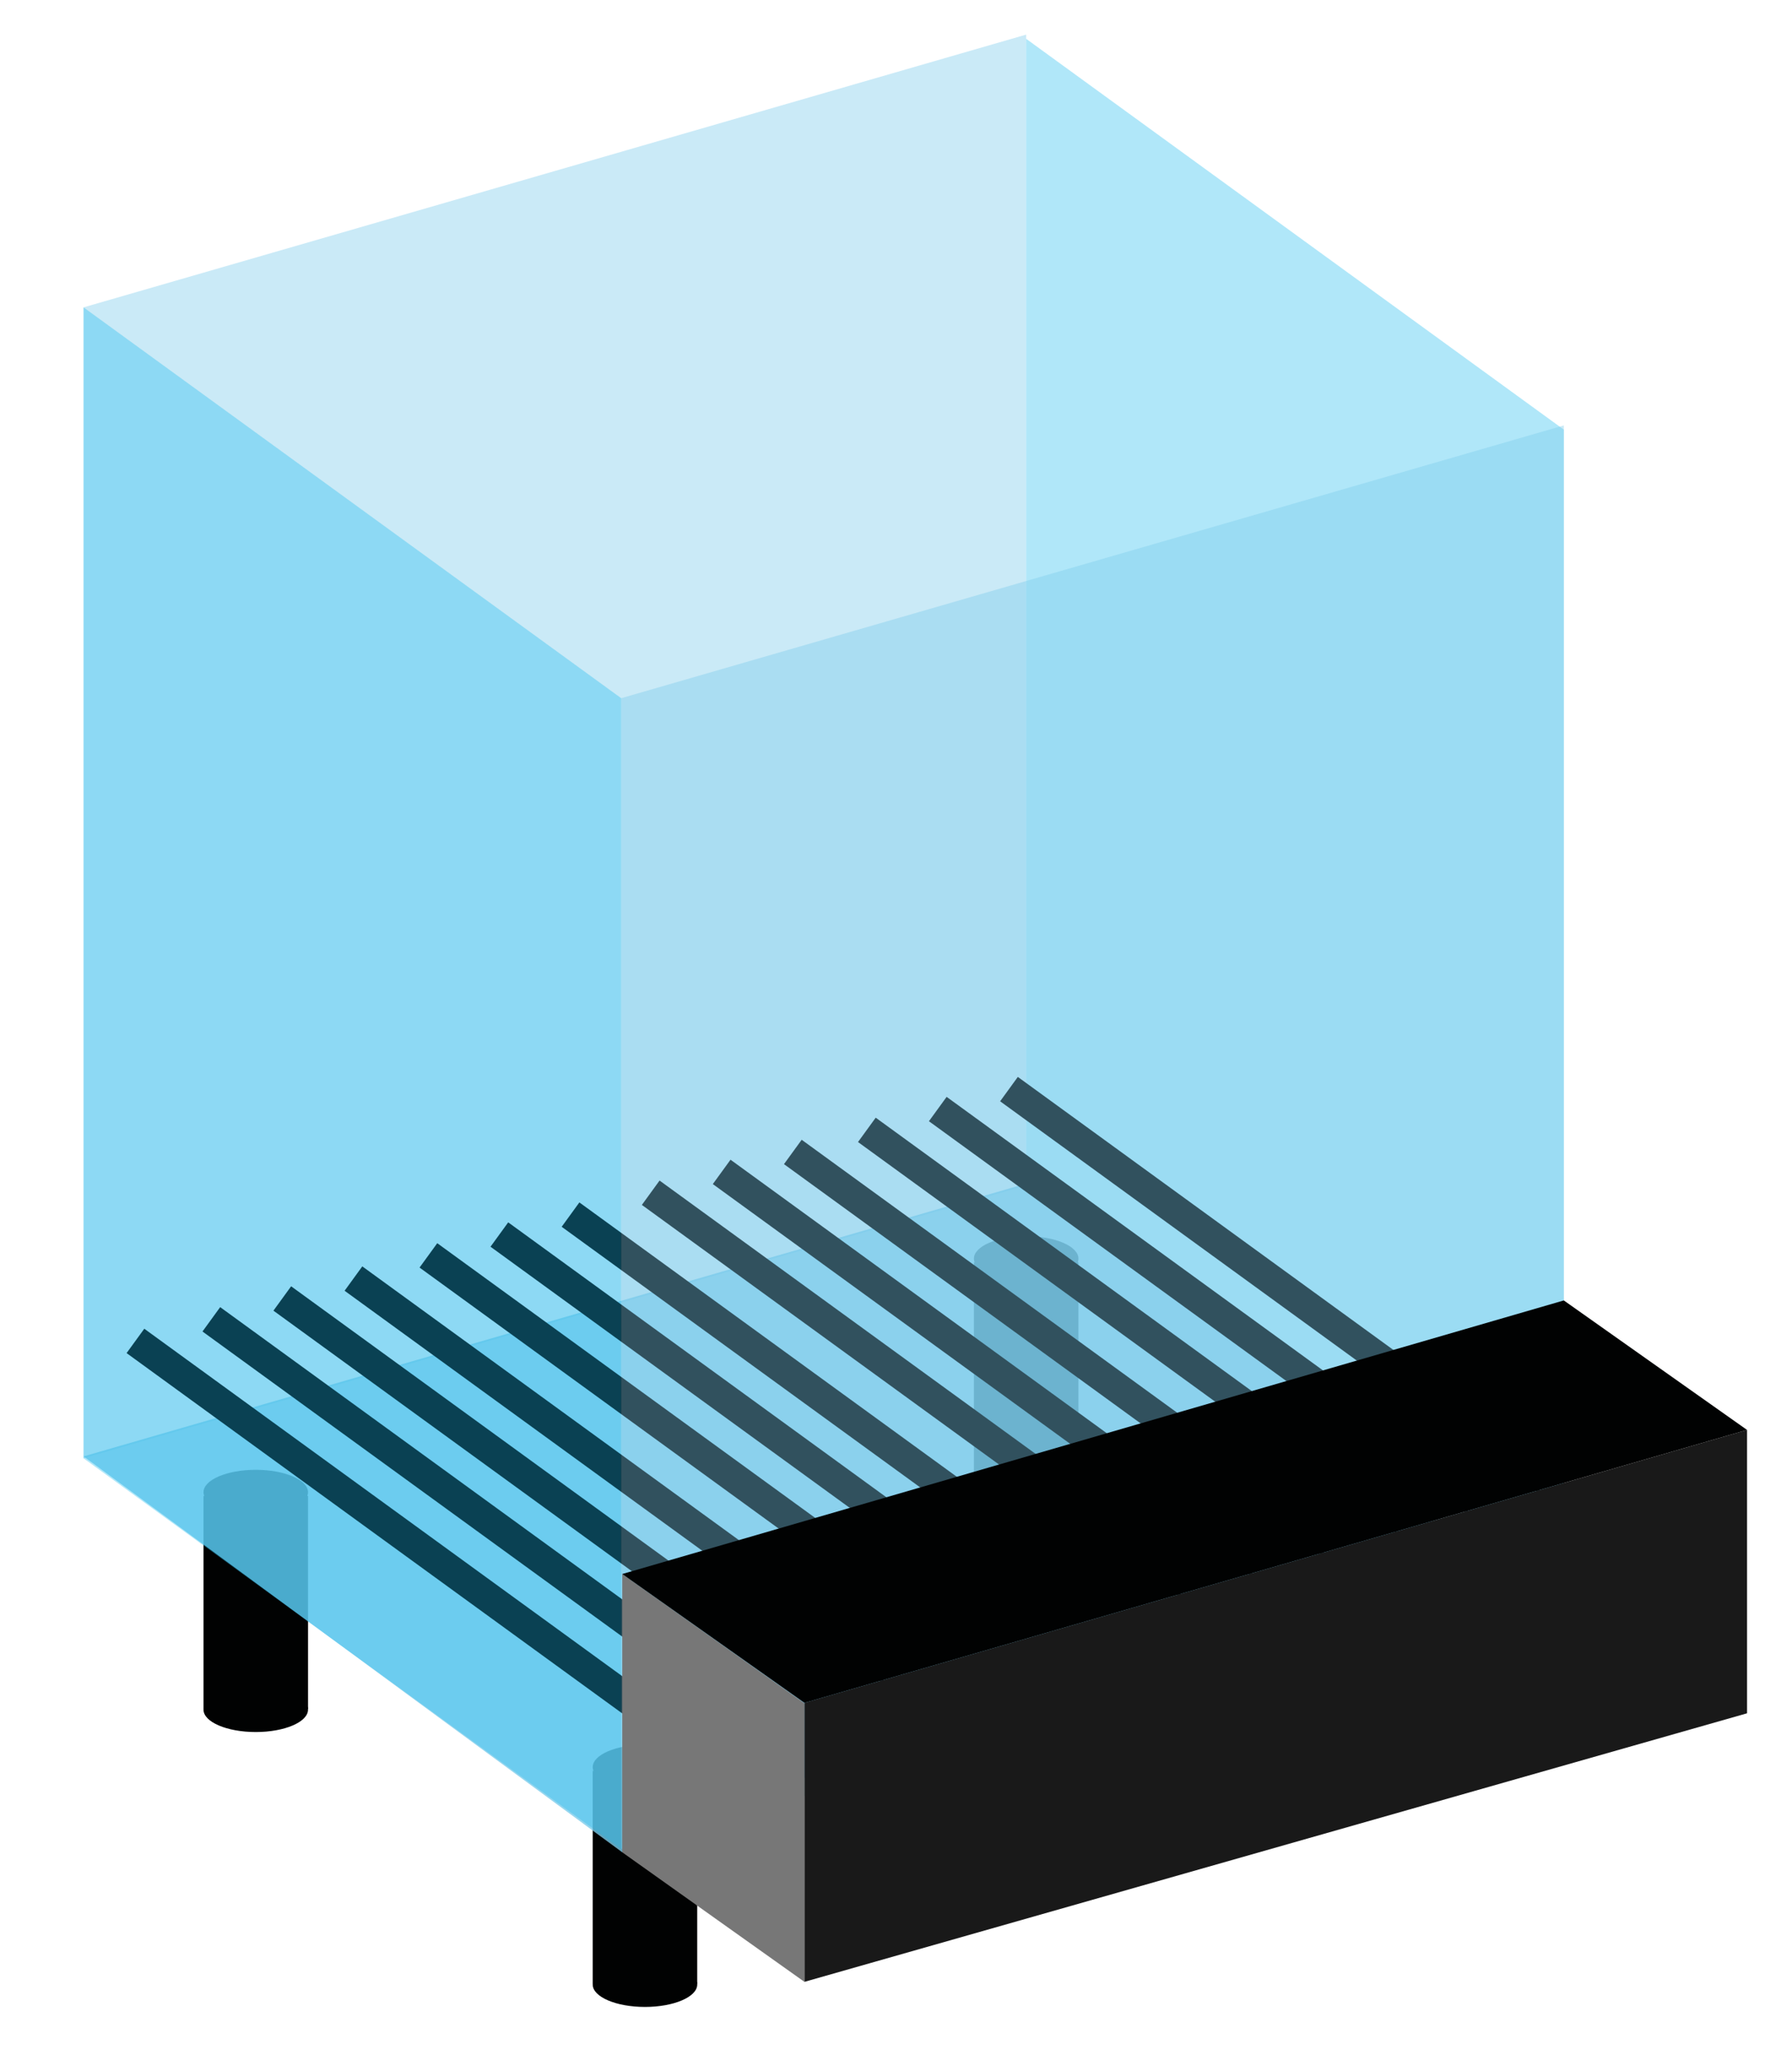
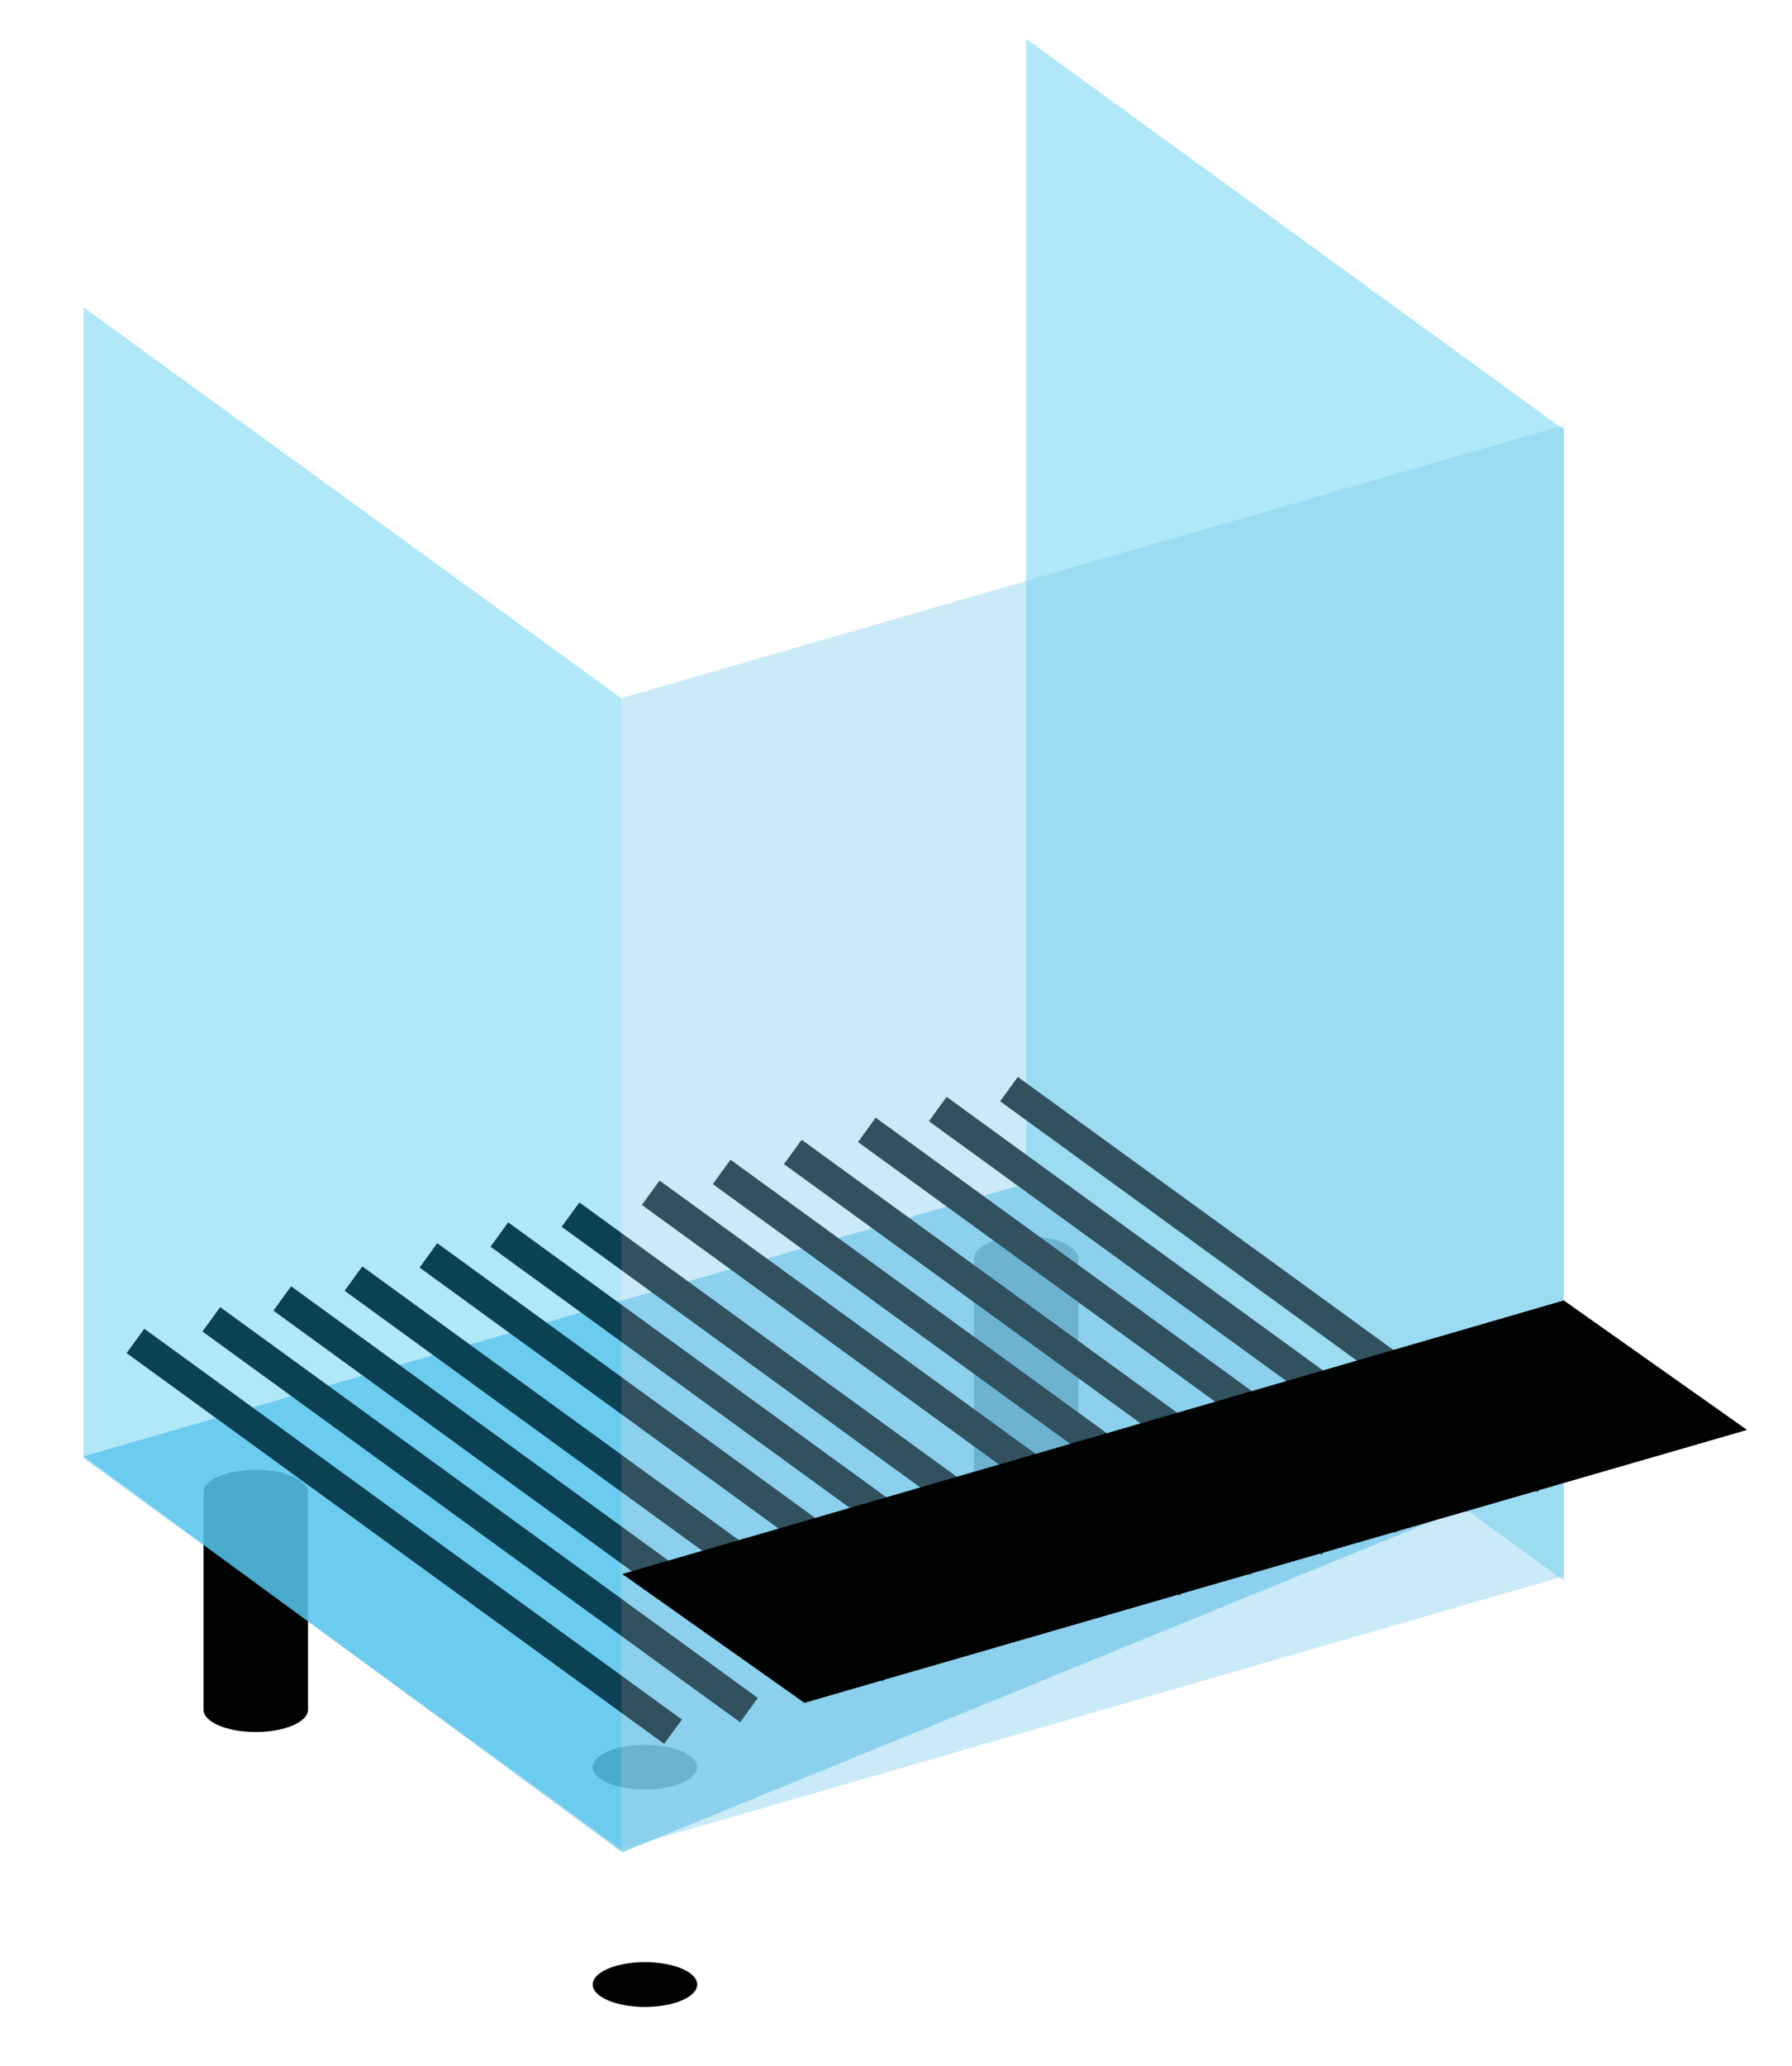
<svg xmlns="http://www.w3.org/2000/svg" viewBox="0 0 595.28 685.89">
  <style>.H{enable-background:new}</style>
  <g fill="#010202">
    <ellipse cx="84.96" cy="567.67" rx="17.36" ry="7.44" />
    <ellipse cx="84.96" cy="495.48" rx="17.36" ry="7.44" />
    <path d="M67.6 496.72h34.72v70.72H67.6z" />
    <ellipse cx="214.25" cy="658.95" rx="17.36" ry="7.44" />
    <ellipse cx="214.25" cy="586.76" rx="17.36" ry="7.44" />
-     <path d="M196.88 588h34.72v70.72h-34.72z" />
-     <ellipse cx="340.88" cy="490.1" rx="17.36" ry="7.44" />
    <ellipse cx="340.88" cy="417.91" rx="17.36" ry="7.44" />
    <path d="M323.52 419.15h34.72v70.72h-34.72z" />
  </g>
  <g fill="#7ccceb" class="H">
    <path d="M491.68 498.61L206.71 615.05 27.75 483.58 340.88 393z" opacity=".8" />
-     <path d="M340.88 393.65L27.75 484.22V102.06l313.13-90.57z" opacity=".4" />
  </g>
  <path d="M519.48 524.81l-178.6-129.76V12.89l178.6 129.77z" opacity=".35" fill="#1ebbee" class="H" />
  <path d="M311.52 368.25l178.6 129.76M335.17 361.63L513.76 491.4m-225.8-116.24l178.59 129.77M239.73 389.12l178.6 129.77M263.37 382.5l178.6 129.77M216.16 396.04l178.6 129.76M165.88 409.92l178.59 129.77M189.52 403.3l178.6 129.77M142.31 416.84l178.6 129.76M93.77 431.15l178.6 129.77M117.41 424.54l178.6 129.76M70.2 438.07l178.6 129.76M44.99 445.24l178.59 129.77" fill="none" stroke="#000" stroke-width="10" stroke-miterlimit="10" />
  <path d="M206.35 613.98L27.75 484.22V102.06l178.6 129.77z" opacity=".35" fill="#1ebbee" class="H" />
  <path d="M519.48 523.41l-313.13 90.57V231.83l313.13-90.57z" opacity=".4" fill="#7ccceb" class="H" />
-   <path d="M580.35 568.89l-313.13 89.17v-92.64l313.13-90.62z" fill="#191919" />
-   <path d="M267.22 658.06l-60.51-43.01v-92.41l60.51 42.92z" fill="#777" />
  <path d="M580.35 474.8l-313.13 90.62-60.51-42.78 312.77-90.84z" fill="#010202" />
</svg>